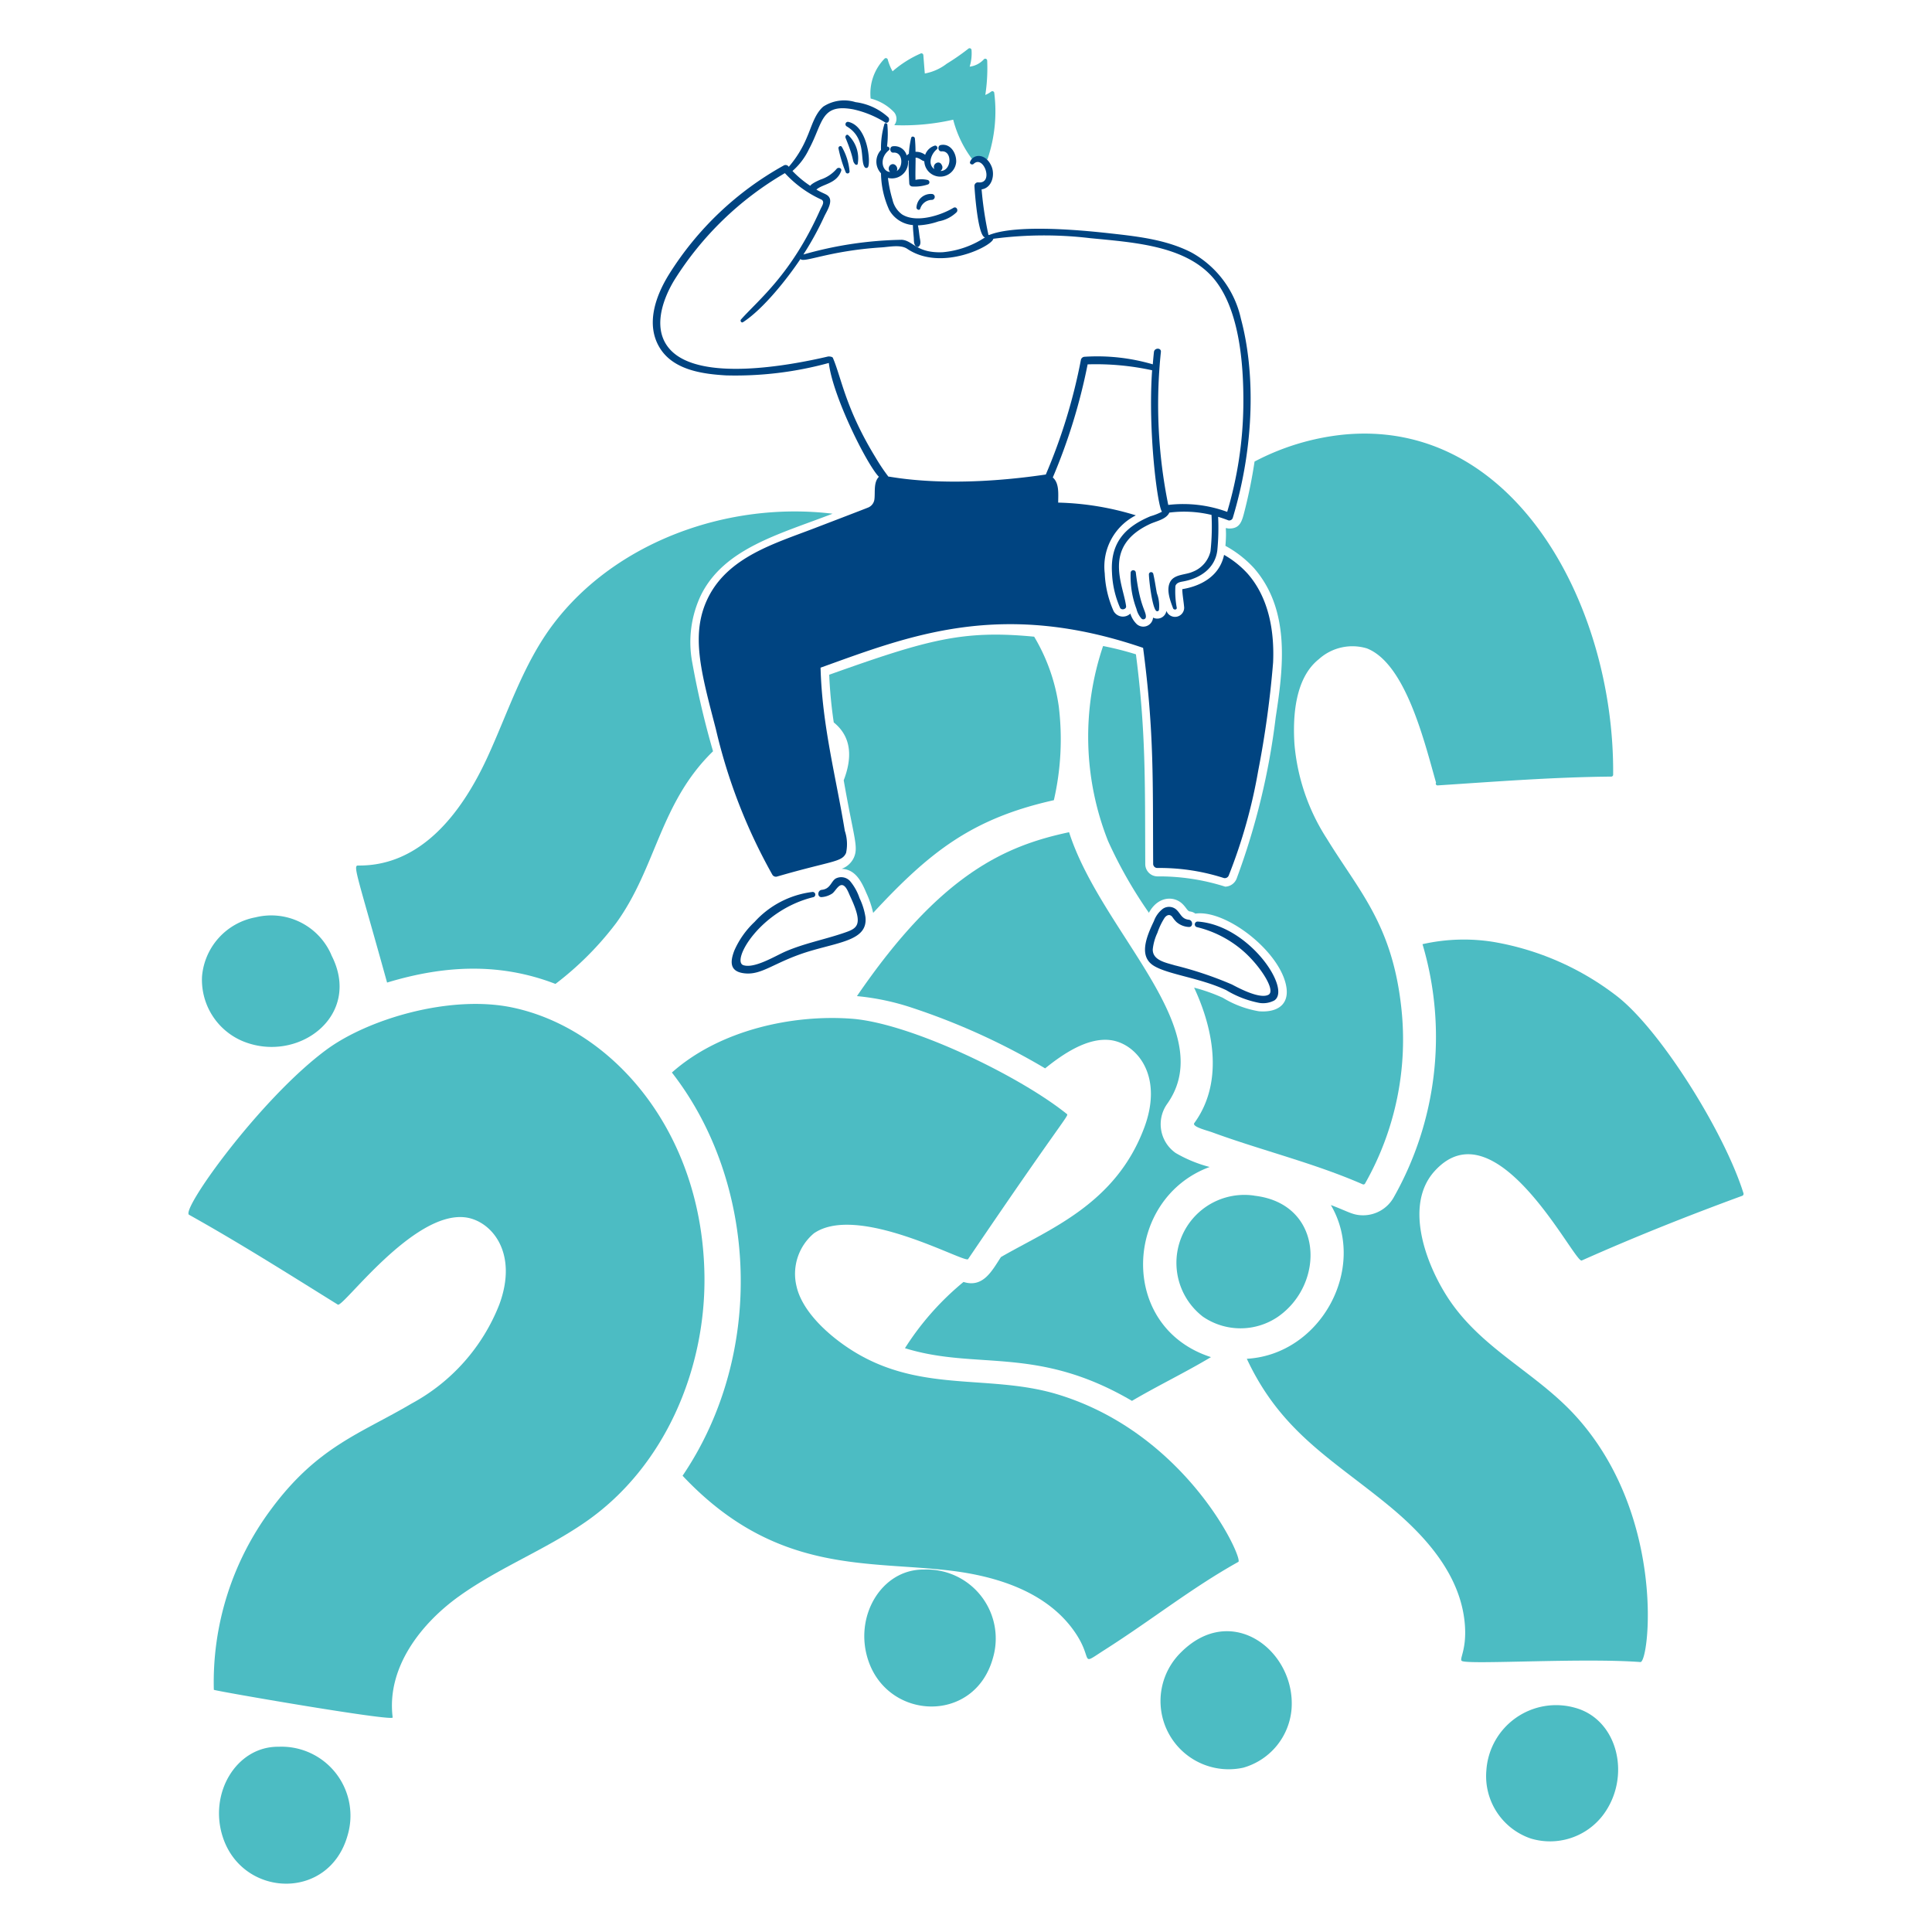
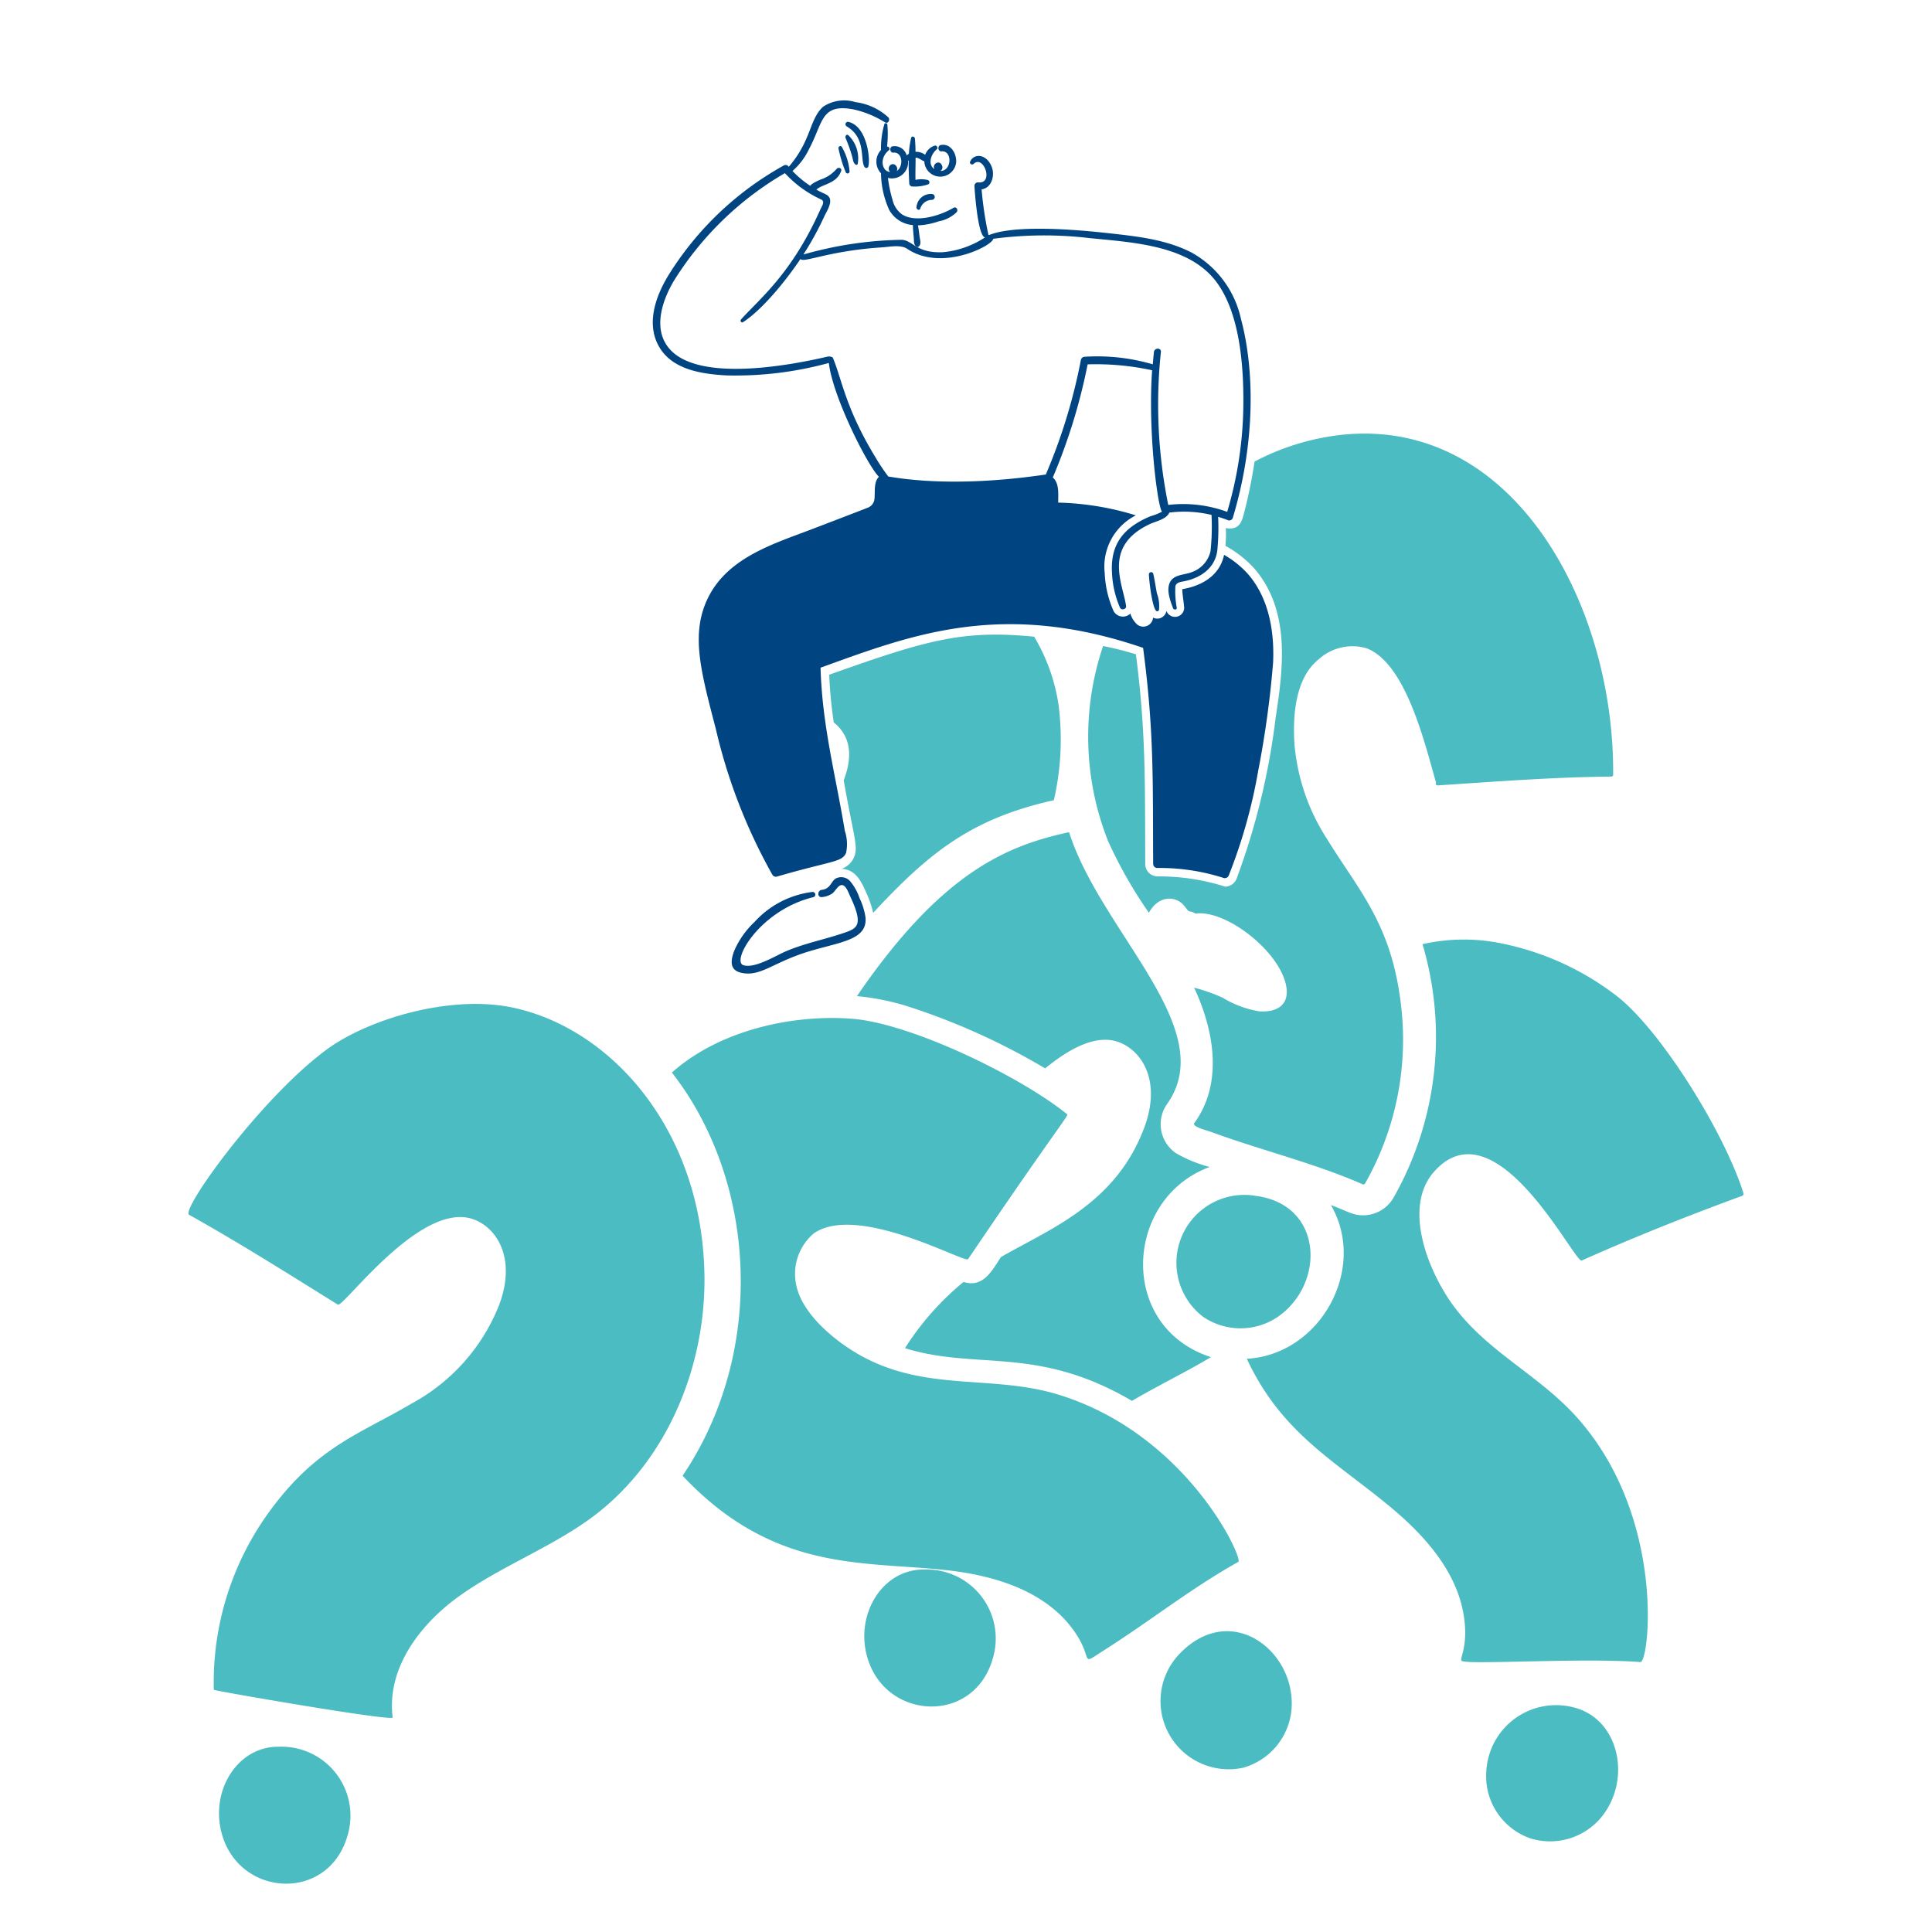
<svg xmlns="http://www.w3.org/2000/svg" viewBox="0 0 200 200" height="200" width="200">
  <path d="M122.251,171.056a7.059,7.059,0,0,0,6.45,11.935,6.9,6.9,0,0,0,5-6.075C134.153,170.967,127.543,165.764,122.251,171.056Z" fill="#4cbcc3" />
  <path d="M163.089,176.8a7.231,7.231,0,0,0-9.22,6.461,6.819,6.819,0,0,0,4.6,7.062,6.89,6.89,0,0,0,7.491-2.447C168.886,183.964,167.523,178.039,163.089,176.8Z" fill="#4cbcc3" />
-   <path d="M34.286,98.815a6.779,6.779,0,0,0-7.835-3.853,6.8,6.8,0,0,0-5.538,6.128,6.891,6.891,0,0,0,4.2,6.686c5.716,2.375,12.465-2.625,9.176-8.929C34.3,98.847,34.3,98.825,34.286,98.815Z" fill="#4cbcc3" />
  <path d="M95.645,162.481c-4.381-.059-7.322,4.87-5.742,9.466,2.122,6.174,10.984,6.482,12.879-.29A7.144,7.144,0,0,0,95.645,162.481Z" fill="#4cbcc3" />
  <path d="M72.924,132.032c-.216-14.966-9.577-25.568-19.877-27.733-6.424-1.35-14.944,1.173-19.287,4.39-6.824,5.054-15.076,16.569-14.188,17.065,5.244,2.928,10.308,6.133,15.4,9.3.534.332,7.747-9.655,13.158-9.037,2.645.3,5.6,3.561,3.542,9.069a19.912,19.912,0,0,1-9.048,10.2c-5.27,3.112-9.725,4.433-14.521,10.9a29.974,29.974,0,0,0-5.967,18.74c0,.1,18.6,3.317,18.514,2.865-.655-5.173,2.95-9.758,6.944-12.6,4.12-2.932,8.89-4.771,13.04-7.652C68.8,151.876,73.064,141.788,72.924,132.032Z" fill="#4cbcc3" />
  <path d="M28.845,180.823c-4.381-.059-7.322,4.87-5.742,9.466,2.122,6.174,10.971,6.48,12.879-.29A7.14,7.14,0,0,0,28.845,180.823Z" fill="#4cbcc3" />
  <path d="M109.543,144.364c-6.825-2.088-13.669-.255-20.477-4.057-2.634-1.471-5.958-4.228-6.612-7.159a5.476,5.476,0,0,1,1.8-5.473c4.553-3.155,15.648,3.133,15.96,2.672,10.244-15.117,10.5-14.844,10.2-15.047-4.937-3.959-16.181-9.386-22.238-9.842-6.091-.459-13.652,1.149-18.621,5.57,8.857,11.374,9.725,29.01,1.105,41.74,9.707,10.309,19.177,8.744,27.959,9.852,4.593.58,9.589,2.151,12.449,6.053,2.329,3.177.473,3.915,3.317,2.1,4.894-3.116,9.007-6.416,13.813-9.091C128.692,161.29,122.878,148.443,109.543,144.364Z" fill="#4cbcc3" />
  <path d="M125.224,120.806a13.919,13.919,0,0,1-3.52-1.449,3.634,3.634,0,0,1-.891-5.066c5.535-7.773-6.822-17.746-10.143-28.141-6.564,1.4-13.279,4.273-21.959,16.968a25.516,25.516,0,0,1,5.689,1.2,69.967,69.967,0,0,1,13.791,6.279c1.838-1.484,4.359-3.2,6.719-2.93,2.644.3,5.6,3.562,3.542,9.069-2.964,7.939-9.834,10.5-14.833,13.394-.9,1.357-1.818,3.231-3.874,2.576a28.916,28.916,0,0,0-6.064,6.858c7.471,2.314,13.65-.32,23.5,5.453,2.683-1.578,5.506-2.93,8.178-4.529C115.661,137.363,116.367,124.061,125.224,120.806Z" fill="#4cbcc3" />
  <path d="M180.486,123.532c-1.938-6.22-8.476-16.746-13.008-20.338a28.812,28.812,0,0,0-12.89-5.689,19.372,19.372,0,0,0-7.33.236,33.743,33.743,0,0,1-3.005,26.252,3.635,3.635,0,0,1-3.134,1.814c-1.1,0-1.516-.379-3.349-1.062,3.809,6.509-1.027,15.475-8.7,15.916,3.509,7.513,8.725,10.329,14.521,15.058,3.842,3.134,7.637,7.245,8.05,12.45.222,2.8-.724,3.7-.236,3.8,1.148.345,12.55-.354,18.406.086.905.129,2.727-14.951-6.579-25.34-4.21-4.7-10.025-7.089-13.5-12.61-2.323-3.69-4.27-9.477-1.245-12.847,6.4-7.127,14.515,9.558,15.252,9.23,5.464-2.435,11.022-4.648,16.646-6.708A.23.23,0,0,0,180.486,123.532Z" fill="#4cbcc3" />
  <path d="M129.86,123.779c-.01,0-.021-.011-.032-.011a7.034,7.034,0,0,0-5.3,12.536,6.88,6.88,0,0,0,7.76.01C137.238,132.88,137.007,124.6,129.86,123.779Z" fill="#4cbcc3" />
-   <path d="M102.921,9.583a.2.2,0,0,0-.289-.118A2.918,2.918,0,0,1,102,9.83a18.527,18.527,0,0,0,.194-3.552.2.2,0,0,0-.344-.14,2.36,2.36,0,0,1-1.47.762,4.669,4.669,0,0,0,.193-1.706.2.2,0,0,0-.344-.14A23.624,23.624,0,0,1,98,6.6a5.266,5.266,0,0,1-2.264,1.009c-.054-.634-.1-1.256-.151-1.889a.2.2,0,0,0-.3-.172,11.362,11.362,0,0,0-2.887,1.835A5.243,5.243,0,0,1,91.9,6.16a.2.2,0,0,0-.333-.086A5.148,5.148,0,0,0,90.128,10.2a5.059,5.059,0,0,1,2.426,1.417,1.066,1.066,0,0,1,.021,1.341,23.424,23.424,0,0,0,6.1-.568,11.62,11.62,0,0,0,1.932,4.046.218.218,0,0,0,.279.075,1.015,1.015,0,0,1,1.073.011.2.2,0,0,0,.29-.118A15.346,15.346,0,0,0,102.921,9.583Z" fill="#4cbcc3" />
  <path d="M94.872,21.507c.019.183.3.311.386.108a1.276,1.276,0,0,1,1.2-.923.306.306,0,0,0,0-.612A1.481,1.481,0,0,0,94.872,21.507Z" fill="#004481" />
-   <path d="M117.046,59.276a9.534,9.534,0,0,0,.6,3.756,2.3,2.3,0,0,0,.525,1.009.267.267,0,0,0,.451-.183c.024-.638-.618-1.042-1.041-4.572A.268.268,0,0,0,117.046,59.276Z" fill="#004481" />
  <path d="M118.935,59.447c0,.5.309,3.318.74,3.778a.182.182,0,0,0,.3-.075,3.751,3.751,0,0,0-.215-1.739c-.127-.665-.221-1.359-.376-2.017A.229.229,0,0,0,118.935,59.447Z" fill="#004481" />
-   <path d="M71.668,68.613a11.348,11.348,0,0,1,.9-7.019c2.412-4.836,8.074-6.277,13.62-8.415-10.807-1.307-22.453,2.907-28.892,11.4-3.157,4.164-4.709,9.21-6.88,13.9-2.7,5.831-6.939,11.207-13.362,11.119-.55-.007-.016,1.181,3.016,12.117,5.9-1.79,11.654-2.089,17.43.14a32.589,32.589,0,0,0,6.3-6.322c4.151-5.744,4.513-12.419,10.013-17.762A89.792,89.792,0,0,1,71.668,68.613Z" fill="#4cbcc3" />
  <path d="M89.538,17.332a.209.209,0,0,0,.322-.043c.28-.479-.012-4.193-2.018-4.668a.252.252,0,0,0-.193.461C89.755,14.32,88.97,16.673,89.538,17.332Z" fill="#004481" />
  <path d="M88.54,17.021a.162.162,0,0,0,.246-.032,3.309,3.309,0,0,0-.976-3c-.183-.139-.345.119-.279.279C88.528,16.69,88.149,16.616,88.54,17.021Z" fill="#004481" />
  <path d="M86.8,15.368a13.467,13.467,0,0,0,.762,2.49.209.209,0,0,0,.386-.107,6.176,6.176,0,0,0-.8-2.544C87.036,15.026,86.762,15.163,86.8,15.368Z" fill="#004481" />
  <path d="M91.824,15.175a10.789,10.789,0,0,0,.032-2.3c-.031-.129-.245-.171-.3-.043a8.819,8.819,0,0,0-.355,2.694,1.762,1.762,0,0,0,0,2.415,9.483,9.483,0,0,0,.848,3.789A3.078,3.078,0,0,0,94.507,23.3c0,.429.05.859.086,1.288.029.343-.029.8.322.965a.149.149,0,0,0,.15,0c.344-.257.183-.676.129-1.062s-.086-.784-.172-1.159a7.578,7.578,0,0,0,2.147-.419,3.559,3.559,0,0,0,1.867-.955c.184-.235-.042-.621-.343-.44-1.336.8-3.87,1.594-5.313.676a2.565,2.565,0,0,1-.987-1.513,13.57,13.57,0,0,1-.473-2.265A1.672,1.672,0,0,0,94,16.645c.143-.071-.016-.335.128,2.34a.328.328,0,0,0,.322.322,4.274,4.274,0,0,0,1.642-.225.249.249,0,0,0-.053-.451,2.922,2.922,0,0,0-1.267-.011c-.021-.762.011-1.535.011-2.3.382,0,.7.365.9.365a1.654,1.654,0,0,0,3.3.1c.046-.912-.581-1.972-1.6-1.771-.365.072-.29.688.086.655,1.149-.1,1.062,2.05-.118,2.028a.434.434,0,0,0,.15-.59c-.241-.6-1.041-.14-.773.4-.708-.472-.375-1.545.247-2.05.172-.139-.011-.451-.225-.376a1.526,1.526,0,0,0-.977.945,1.554,1.554,0,0,0-1-.311c0-.462-.019-.924-.064-1.385-.021-.2-.333-.279-.387-.053a9.364,9.364,0,0,0-.236,1.642,1.143,1.143,0,0,0-.225.171,1.3,1.3,0,0,0-1.46-.944c-.365.073-.289.689.086.655.977-.091,1.063,1.47.333,1.91.22-.33-.174-.9-.591-.665a.479.479,0,0,0-.085.751c-.8,0-1.184-1.381-.14-2.233C92.189,15.422,92.017,15.143,91.824,15.175Z" fill="#004481" />
  <path d="M129.152,59.383a9.9,9.9,0,0,0-2.436-1.943c-.665,3.142-4.191,3.5-4.326,3.553,0,.488.148,1.312.194,1.889a.947.947,0,0,1-1.836.354.962.962,0,0,1-1.384.7,1.014,1.014,0,0,1-1.685.676,2.564,2.564,0,0,1-.666-1.095,1.1,1.1,0,0,1-1.738-.268,10.7,10.7,0,0,1-.913-3.9,5.949,5.949,0,0,1,3.22-6,29.524,29.524,0,0,0-8.039-1.32c0-.891.129-2.007-.558-2.6a59.521,59.521,0,0,0,3.606-11.71,27.293,27.293,0,0,1,6.676.612c-.447,6.3.558,14.071,1.021,14.64a6.429,6.429,0,0,1-1.192.472c-2.724,1.137-4.17,2.835-3.982,5.86a9.98,9.98,0,0,0,.837,3.617c.137.28.666.16.622-.172-.295-2.244-2.5-6.191,2.49-8.511.61-.284,1.685-.482,1.985-1.173a12.156,12.156,0,0,1,4.368.24,23.748,23.748,0,0,1-.106,3.766,2.993,2.993,0,0,1-1.857,2.125c-.731.33-1.858.236-2.3,1.009-.462.815-.015,1.959.279,2.759.072.194.4.182.387-.043a9.138,9.138,0,0,1-.14-2.265c.122-.342.473-.406.784-.461,1.807-.324,3.322-1.379,3.552-3.21A23.864,23.864,0,0,0,126.1,53.5c.676.209.924.316,1.06.365a.382.382,0,0,0,.461-.268c2.3-7.618,2.294-15.2.837-20.607a10.379,10.379,0,0,0-5.13-6.858c-2.661-1.365-5.72-1.674-8.65-2-11.352-1.248-12.364.522-12.364.139a36.9,36.9,0,0,1-.7-4.668c1.052-.14,1.424-1.474,1.02-2.4-.59-1.357-1.88-1.3-2.211-.451-.084.215.216.356.365.214,1.043-.995,2.148,2.123.45,1.911a.368.368,0,0,0-.365.365c.038.687.356,5.211,1.095,5.334a9.509,9.509,0,0,1-4.379,1.535c-2.736.112-3.072-1.217-4.239-1.288a39.21,39.21,0,0,0-10.185,1.524,31.8,31.8,0,0,0,2.168-3.95c.235-.5.862-1.44.5-1.985-.213-.324-.542-.33-1.32-.784.639-.589,2.093-.591,2.565-1.932.106-.3-.314-.431-.483-.2A3.743,3.743,0,0,1,84.912,18.6c-1.441.63-.822.754-1.2.526A10.6,10.6,0,0,1,82.036,17.7a6.961,6.961,0,0,0,1.717-2.275c1.465-2.718,1.194-4.744,4.6-4.1a10.424,10.424,0,0,1,3.3,1.363c.331.133.493-.321.311-.537a6.2,6.2,0,0,0-3.4-1.577,3.959,3.959,0,0,0-3.338.461c-.888.766-1.219,2.106-1.674,3.134a11.271,11.271,0,0,1-1.9,3.1.381.381,0,0,0-.515-.14A32.705,32.705,0,0,0,69.21,28.473c-1.354,2.21-2.395,5.142-.9,7.556,1.415,2.287,4.443,2.694,6.879,2.833A36.622,36.622,0,0,0,85.8,37.574c.4,3.459,3.969,10.563,5.184,11.785-.568.568-.376,1.578-.462,2.307a1.063,1.063,0,0,1-.719.9c-.132.063-5.416,2.086-5.516,2.125-4.07,1.562-8.868,2.945-10.969,7.148-1.892,3.784-.73,7.776.794,13.662A57.05,57.05,0,0,0,79.954,90.55a.427.427,0,0,0,.472.194c5.741-1.666,6.717-1.472,7.158-2.447a4.34,4.34,0,0,0-.128-2.286c-.928-5.661-2.354-10.919-2.512-16.894,9.15-3.286,18.628-7.11,33.389-2.05,1.164,8.791.992,13.993,1.042,22.367a.426.426,0,0,0,.418.419,21.661,21.661,0,0,1,6.9,1.041.437.437,0,0,0,.515-.29,54.616,54.616,0,0,0,3.038-10.8,102.379,102.379,0,0,0,1.545-11.226C131.931,65.36,131.364,61.9,129.152,59.383ZM91.963,49.337a19.756,19.756,0,0,1-1.309-1.953c-3.138-5.119-3.53-8.229-4.433-10.336-.049-.136-.419-.162-.515-.139-4.288,1-13.032,2.53-16.185-.569-2.061-2.027-1.021-5.164.258-7.3A33.152,33.152,0,0,1,81.252,17.923a11.674,11.674,0,0,0,3.8,2.747c.359.242.033.652-.151,1.063-2.959,6.618-6.272,9.2-8.189,11.333-.127.142.033.4.215.279,2.089-1.355,4.582-4.506,5.935-6.536.322.451,2.914-.848,8.414-1.2.8-.051,1.955-.313,2.641.15,3.555,2.4,8.837-.33,8.908-1.041a40.148,40.148,0,0,1,10.024-.064c4.288.424,9.5.72,12.471,3.821s3.432,9.125,3.392,13.426a40.088,40.088,0,0,1-1.674,11.087,13.251,13.251,0,0,0-6.1-.719,52.036,52.036,0,0,1-.763-15.831c.052-.461-.669-.451-.719,0-.046.419-.085.848-.118,1.278a20.4,20.4,0,0,0-7.051-.784.414.414,0,0,0-.386.29,57.965,57.965,0,0,1-3.639,11.9C97.978,50.638,92.319,49.337,91.963,49.337Z" fill="#004481" />
  <path d="M109.6,73.1a19.309,19.309,0,0,0-2.544-7.191c-7.378-.71-10.987.294-21.218,3.939a47.171,47.171,0,0,0,.472,4.937c1.906,1.536,1.9,3.733,1.031,5.989,1.039,5.975,1.554,6.873,1.051,8.007a2.232,2.232,0,0,1-1.266,1.159c1.384.055,2.019,1.22,2.554,2.49a10.239,10.239,0,0,1,.709,2.071c5.877-6.336,10.24-9.772,18.707-11.666A28.147,28.147,0,0,0,109.6,73.1Z" fill="#4cbcc3" />
  <path d="M139.005,45a25.293,25.293,0,0,0-9.134,2.78,51.263,51.263,0,0,1-1.02,5.066c-.278,1.09-.449,1.867-1.588,1.867-.628,0-.209-.51-.408,1.792a11.448,11.448,0,0,1,2.952,2.3c3.819,4.373,3.03,10.4,2.254,15.445a72.96,72.96,0,0,1-4.036,16.678,1.311,1.311,0,0,1-1.191.859,22.537,22.537,0,0,0-7-1.063,1.273,1.273,0,0,1-1.277-1.266c-.034-8.589.065-13.708-.966-21.723a32.3,32.3,0,0,0-3.4-.859,29.352,29.352,0,0,0,.515,20.188,46.19,46.19,0,0,0,4.229,7.427c.89-1.654,2.459-1.774,3.37-1.009.471.4.612.846.858.87a1.184,1.184,0,0,1,.58.225c3.171-.453,8.846,3.966,9.423,7.61.293,1.849-.992,2.649-2.844,2.5a10.557,10.557,0,0,1-3.735-1.395,18.235,18.235,0,0,0-2.973-1.052c2.131,4.564,2.976,9.962.021,14.017-.279.384,1.315.763,1.868.966,5.024,1.845,10.554,3.182,15.541,5.366a.194.194,0,0,0,.268-.075,30.162,30.162,0,0,0,3.735-18.342c-.963-8.521-4.383-11.954-7.674-17.322A21.361,21.361,0,0,1,134,77c-.182-2.876.068-6.81,2.522-8.758a5.182,5.182,0,0,1,4.991-1.116c4.024,1.6,5.957,9.731,7.148,13.9a.179.179,0,0,0,.161.279c5.99-.391,11.966-.859,17.977-.912a.194.194,0,0,0,.193-.194C167.143,62.775,156.805,43.213,139.005,45Z" fill="#4cbcc3" />
  <path d="M84.129,92.332a9.66,9.66,0,0,0-6.011,3.1,9.083,9.083,0,0,0-2.093,2.951c-.478,1.226-.442,2.132.87,2.351,2.006.334,3.257-1.228,7.234-2.361,3.149-.9,5.71-1.173,5.462-3.446a6.983,6.983,0,0,0-.611-1.953,5.422,5.422,0,0,0-.988-1.771,1.24,1.24,0,0,0-1.481-.257c-.49.3-.535,1.072-1.438,1.169-.473.051-.483.8,0,.752a2.281,2.281,0,0,0,1.073-.365c.331-.228.665-1.019,1.116-.859.365.13.594.814.741,1.127,1.459,3.1.721,3.346-.751,3.842-2,.674-4,1.048-5.946,1.889-1.039.451-3.188,1.786-4.347,1.417-1.288-.41,1.679-5.7,7.266-7.051A.277.277,0,0,0,84.129,92.332Z" fill="#004481" />
-   <path d="M123.882,95.97a11.343,11.343,0,0,1,4.959,2.608c1.69,1.529,3.253,3.985,2.468,4.4-.967.512-3.43-.893-3.8-1.073a38.036,38.036,0,0,0-5.9-1.975c-.869-.268-2.313-.5-2.275-1.664a5.335,5.335,0,0,1,.483-1.706,6.954,6.954,0,0,1,.74-1.546c.232-.314.565-.416.816-.075a3.331,3.331,0,0,0,.4.494,2.1,2.1,0,0,0,1.277.526c.483.043.472-.7,0-.752-.751-.085-.826-.655-1.309-1.073a1.142,1.142,0,0,0-1.353-.064,2.791,2.791,0,0,0-.933,1.277c-.819,1.707-1.6,3.694.032,4.658,1.5.889,4.818,1.246,7.459,2.5a10.414,10.414,0,0,0,3.445,1.32,2.486,2.486,0,0,0,1.524-.258c1.818-1.189-2.651-7.822-7.942-8.167A.293.293,0,0,0,123.882,95.97Z" fill="#004481" />
</svg>